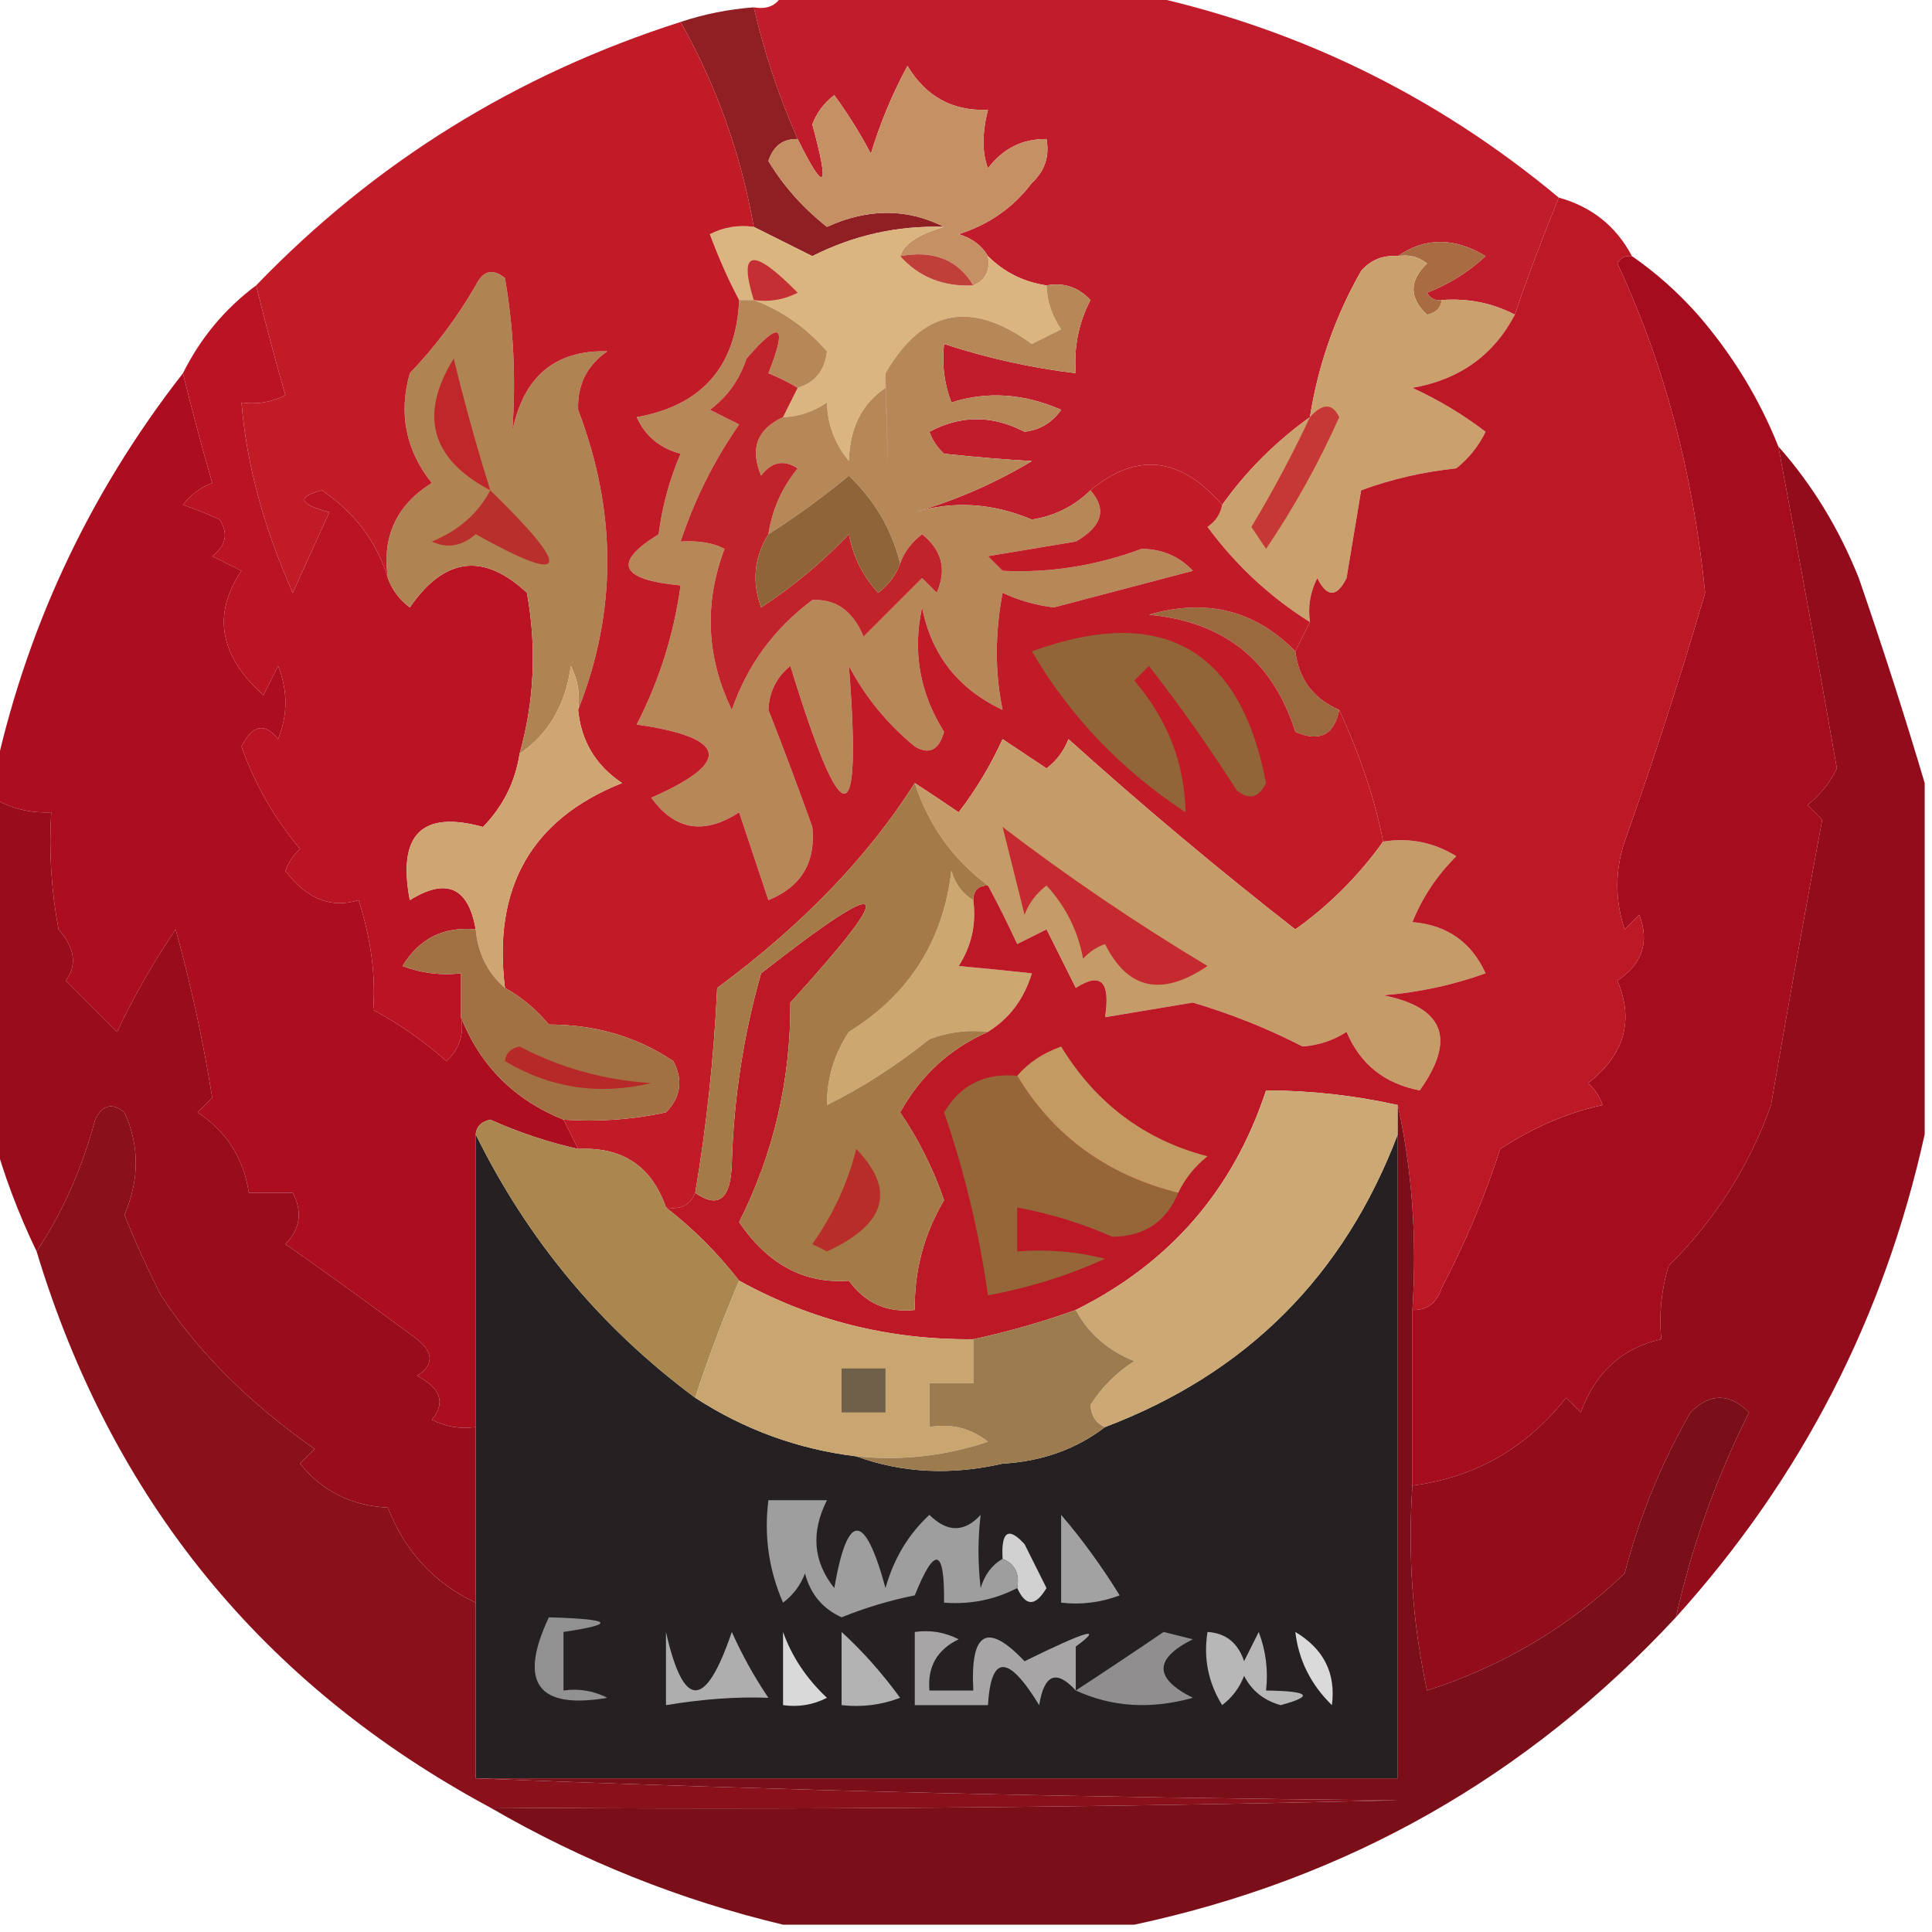
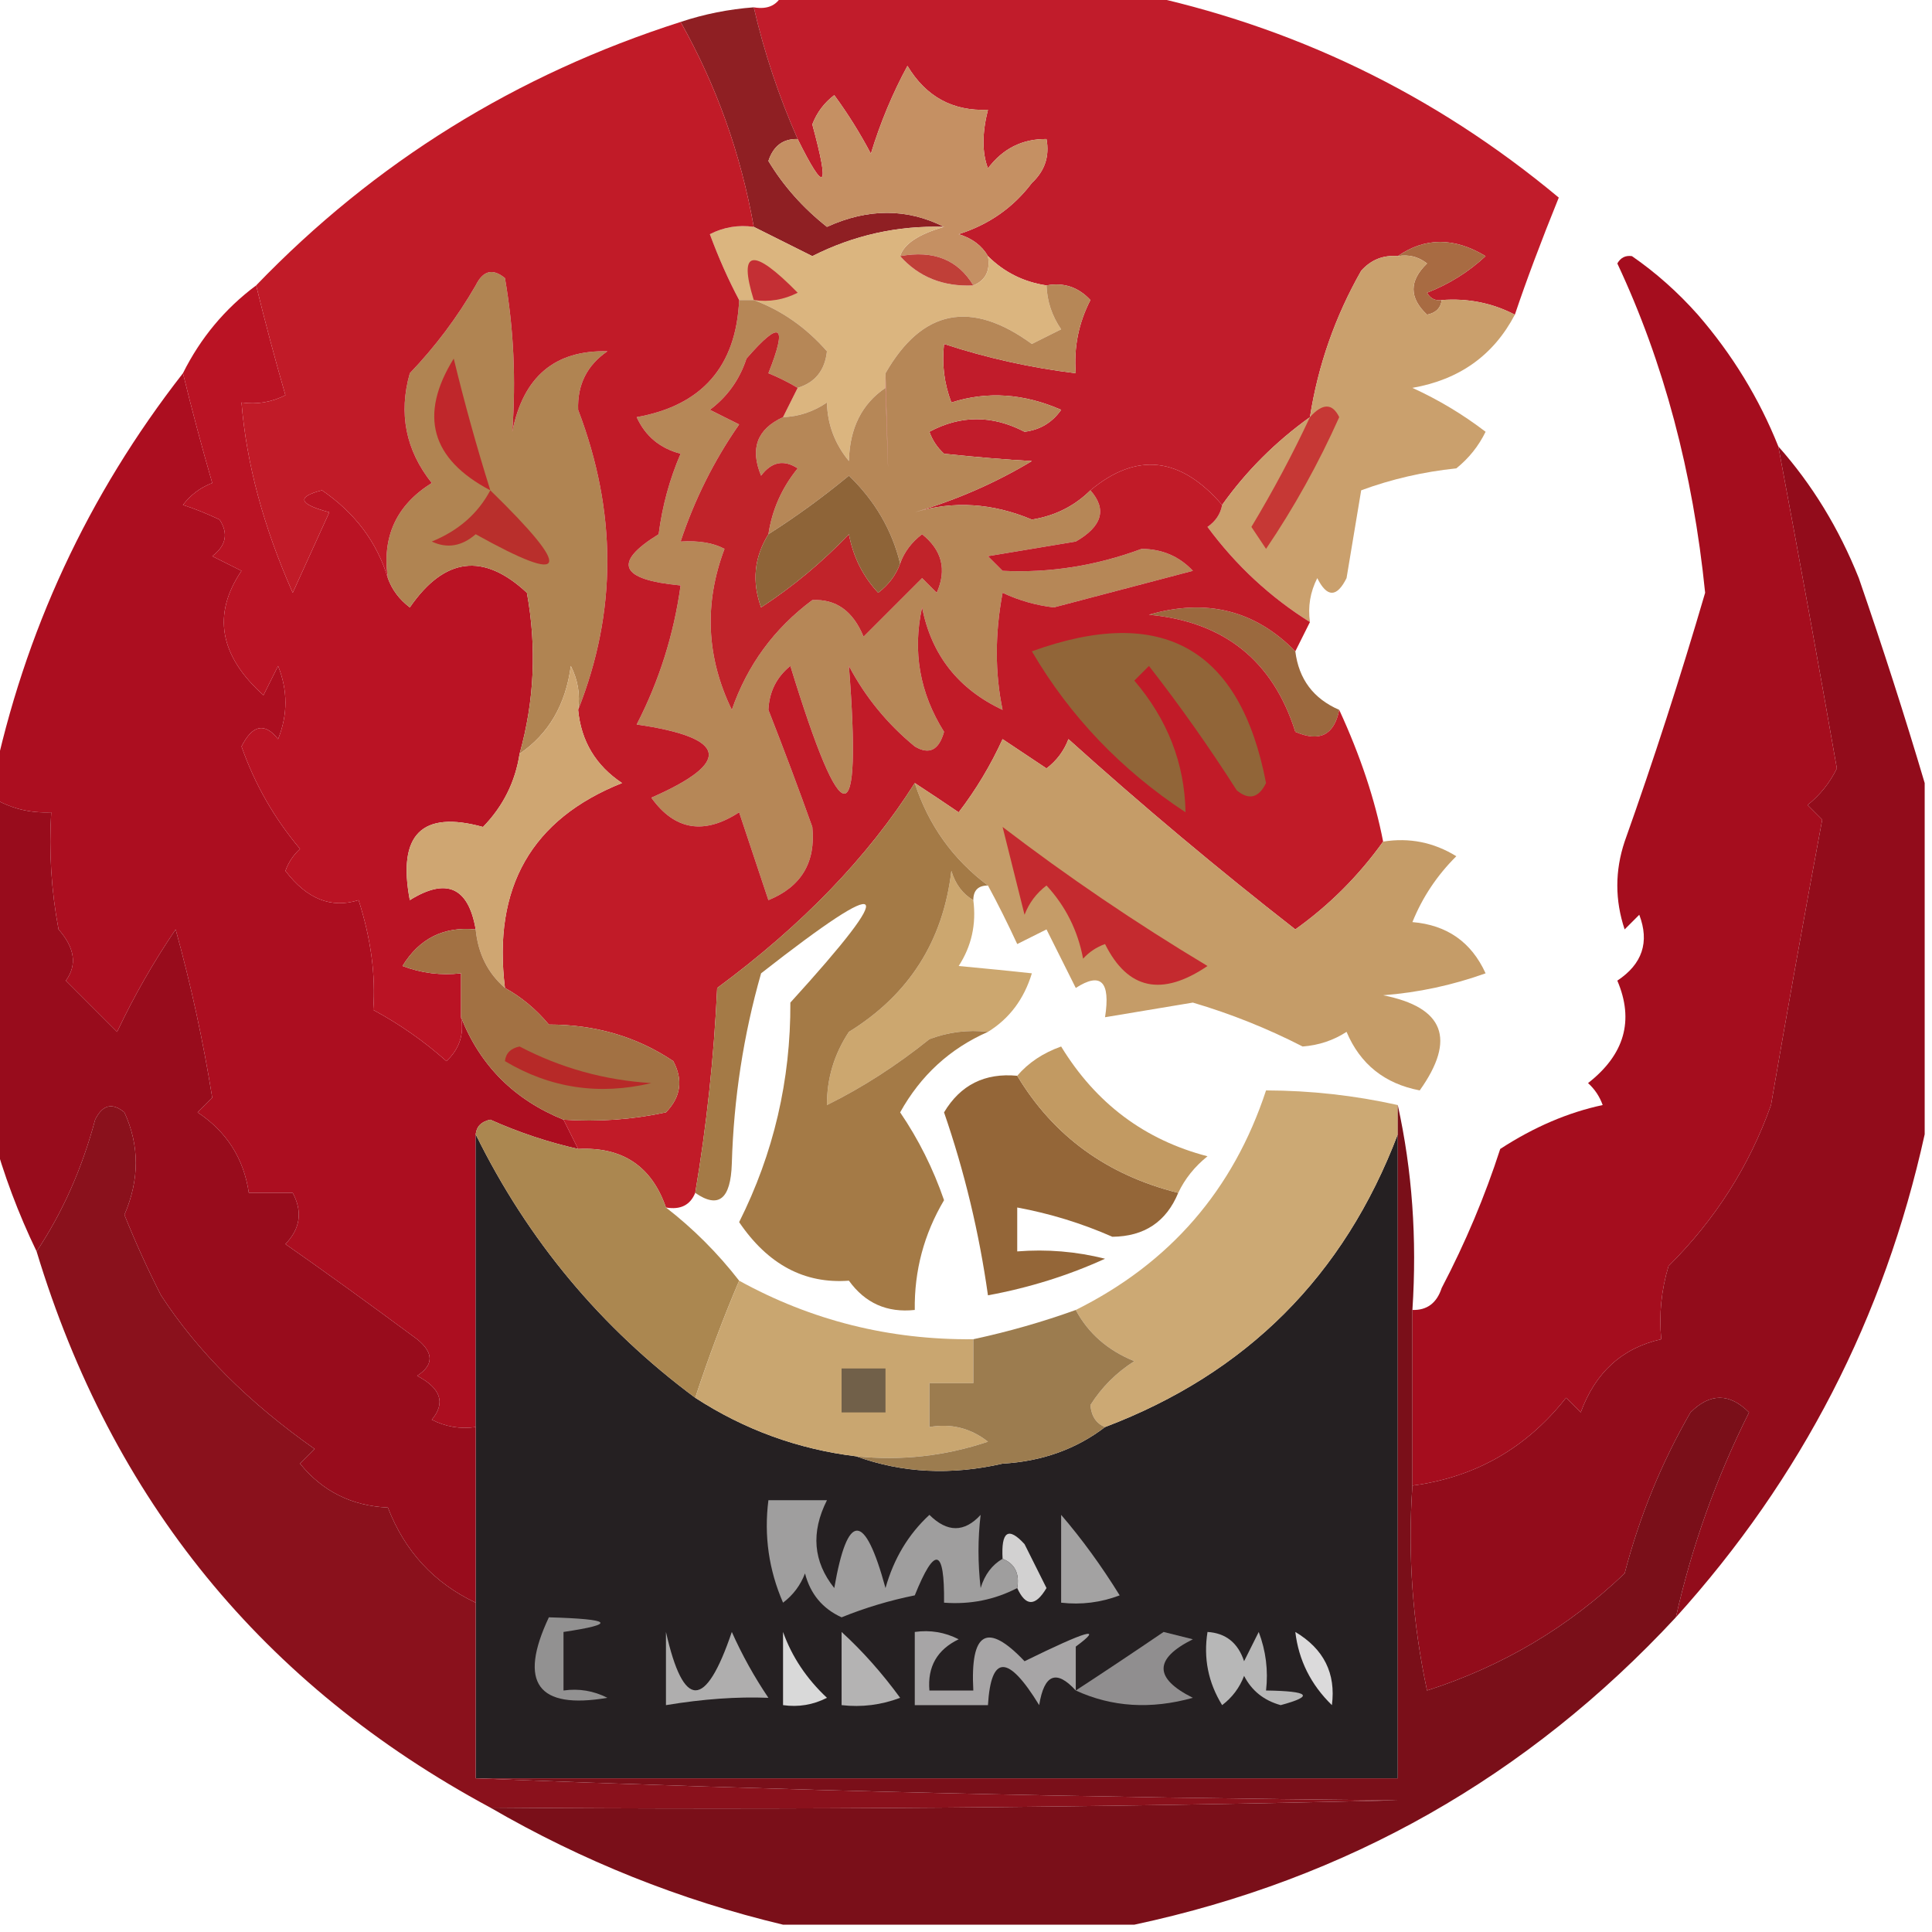
<svg xmlns="http://www.w3.org/2000/svg" version="1.1" width="132px" height="132px" style="shape-rendering:geometricPrecision; text-rendering:geometricPrecision; image-rendering:optimizeQuality; fill-rule:evenodd; clip-rule:evenodd">
  <g>
    <path style="opacity:0.975" fill="#c01726" d="M 53.5,-0.5 C 61.5,-0.5 69.5,-0.5 77.5,-0.5C 88.333,1.75 98,6.416 106.5,13.5C 105.28,16.513 104.28,19.179 103.5,21.5C 101.958,20.699 100.292,20.366 98.5,20.5C 98.062,20.565 97.728,20.399 97.5,20C 99.002,19.417 100.335,18.584 101.5,17.5C 99.364,16.207 97.364,16.207 95.5,17.5C 94.504,17.414 93.671,17.748 93,18.5C 91.218,21.632 90.052,24.965 89.5,28.5C 87.139,30.194 85.139,32.194 83.5,34.5C 80.659,31.201 77.659,30.868 74.5,33.5C 73.406,34.582 72.073,35.248 70.5,35.5C 67.804,34.367 65.138,34.2 62.5,35C 65.377,34.148 68.043,32.981 70.5,31.5C 68.761,31.406 66.761,31.239 64.5,31C 64.043,30.586 63.709,30.086 63.5,29.5C 65.635,28.355 67.801,28.355 70,29.5C 71.059,29.37 71.892,28.87 72.5,28C 69.943,26.881 67.443,26.715 65,27.5C 64.51,26.207 64.343,24.873 64.5,23.5C 67.426,24.461 70.426,25.127 73.5,25.5C 73.357,23.738 73.691,22.071 74.5,20.5C 73.675,19.614 72.675,19.281 71.5,19.5C 69.938,19.267 68.605,18.601 67.5,17.5C 67.082,16.778 66.416,16.278 65.5,16C 67.564,15.347 69.231,14.18 70.5,12.5C 71.386,11.675 71.719,10.675 71.5,9.5C 69.857,9.48 68.524,10.147 67.5,11.5C 67.094,10.443 67.094,9.109 67.5,7.5C 65.097,7.607 63.264,6.607 62,4.5C 60.983,6.376 60.149,8.376 59.5,10.5C 58.757,9.092 57.923,7.759 57,6.5C 56.308,7.025 55.808,7.692 55.5,8.5C 56.709,12.949 56.375,13.283 54.5,9.5C 53.216,6.598 52.216,3.598 51.5,0.5C 52.492,0.672 53.158,0.338 53.5,-0.5 Z" />
  </g>
  <g>
    <path style="opacity:1" fill="#8f1f23" d="M 51.5,0.5 C 52.216,3.598 53.216,6.598 54.5,9.5C 53.503,9.47 52.836,9.97 52.5,11C 53.525,12.701 54.858,14.201 56.5,15.5C 59.303,14.224 61.97,14.224 64.5,15.5C 61.333,15.4 58.333,16.067 55.5,17.5C 54.14,16.82 52.807,16.153 51.5,15.5C 50.613,10.503 48.947,5.836 46.5,1.5C 48.117,0.962 49.784,0.629 51.5,0.5 Z" />
  </g>
  <g>
    <path style="opacity:1" fill="#c59063" d="M 67.5,17.5 C 67.672,18.492 67.338,19.158 66.5,19.5C 65.448,17.744 63.781,17.077 61.5,17.5C 61.754,16.668 62.754,16.001 64.5,15.5C 61.97,14.224 59.303,14.224 56.5,15.5C 54.858,14.201 53.525,12.701 52.5,11C 52.836,9.97 53.503,9.47 54.5,9.5C 56.375,13.283 56.709,12.949 55.5,8.5C 55.808,7.692 56.308,7.025 57,6.5C 57.923,7.759 58.757,9.092 59.5,10.5C 60.149,8.376 60.983,6.376 62,4.5C 63.264,6.607 65.097,7.607 67.5,7.5C 67.094,9.109 67.094,10.443 67.5,11.5C 68.524,10.147 69.857,9.48 71.5,9.5C 71.719,10.675 71.386,11.675 70.5,12.5C 69.231,14.18 67.564,15.347 65.5,16C 66.416,16.278 67.082,16.778 67.5,17.5 Z" />
  </g>
  <g>
    <path style="opacity:1" fill="#a86b42" d="M 95.5,17.5 C 97.364,16.207 99.364,16.207 101.5,17.5C 100.335,18.584 99.002,19.417 97.5,20C 97.728,20.399 98.062,20.565 98.5,20.5C 98.44,21.043 98.107,21.376 97.5,21.5C 96.269,20.349 96.269,19.183 97.5,18C 96.906,17.536 96.239,17.369 95.5,17.5 Z" />
  </g>
  <g>
    <path style="opacity:1" fill="#dbb57f" d="M 51.5,15.5 C 52.807,16.153 54.14,16.82 55.5,17.5C 58.333,16.067 61.333,15.4 64.5,15.5C 62.754,16.001 61.754,16.668 61.5,17.5C 62.78,18.931 64.447,19.598 66.5,19.5C 67.338,19.158 67.672,18.492 67.5,17.5C 68.605,18.601 69.938,19.267 71.5,19.5C 71.539,20.583 71.873,21.583 72.5,22.5C 71.833,22.833 71.167,23.167 70.5,23.5C 66.34,20.465 63.006,21.132 60.5,25.5C 60.5,25.833 60.5,26.167 60.5,26.5C 58.883,27.589 58.05,29.256 58,31.5C 57.033,30.322 56.533,28.989 56.5,27.5C 55.583,28.127 54.583,28.461 53.5,28.5C 53.833,27.833 54.167,27.167 54.5,26.5C 55.695,26.134 56.361,25.301 56.5,24C 55.079,22.377 53.412,21.21 51.5,20.5C 51.167,20.5 50.833,20.5 50.5,20.5C 49.766,19.122 49.099,17.622 48.5,16C 49.448,15.517 50.448,15.351 51.5,15.5 Z" />
  </g>
  <g>
    <path style="opacity:1" fill="#c42f34" d="M 51.5,20.5 C 50.428,17.041 51.428,16.874 54.5,20C 53.552,20.483 52.552,20.649 51.5,20.5 Z" />
  </g>
  <g>
    <path style="opacity:1" fill="#c03f38" d="M 61.5,17.5 C 63.781,17.077 65.448,17.744 66.5,19.5C 64.447,19.598 62.78,18.931 61.5,17.5 Z" />
  </g>
  <g>
    <path style="opacity:1" fill="#caa06d" d="M 95.5,17.5 C 96.239,17.369 96.906,17.536 97.5,18C 96.269,19.183 96.269,20.349 97.5,21.5C 98.107,21.376 98.44,21.043 98.5,20.5C 100.292,20.366 101.958,20.699 103.5,21.5C 102.045,24.273 99.712,25.94 96.5,26.5C 98.287,27.316 99.954,28.316 101.5,29.5C 101.023,30.478 100.357,31.311 99.5,32C 97.236,32.236 95.069,32.736 93,33.5C 92.667,35.5 92.333,37.5 92,39.5C 91.333,40.833 90.667,40.833 90,39.5C 89.517,40.448 89.35,41.448 89.5,42.5C 86.777,40.796 84.444,38.63 82.5,36C 83.056,35.617 83.389,35.117 83.5,34.5C 85.139,32.194 87.139,30.194 89.5,28.5C 90.052,24.965 91.218,21.632 93,18.5C 93.671,17.748 94.504,17.414 95.5,17.5 Z" />
  </g>
  <g>
    <path style="opacity:1" fill="#c63835" d="M 89.5,28.5 C 90.364,27.537 91.03,27.537 91.5,28.5C 90.083,31.67 88.416,34.67 86.5,37.5C 86.167,37 85.833,36.5 85.5,36C 86.978,33.541 88.312,31.041 89.5,28.5 Z" />
  </g>
  <g>
    <path style="opacity:1" fill="#ac0e20" d="M 12.5,25.5 C 13.113,28.009 13.78,30.509 14.5,33C 13.692,33.308 13.025,33.808 12.5,34.5C 13.247,34.736 14.081,35.07 15,35.5C 15.617,36.449 15.451,37.282 14.5,38C 15.167,38.333 15.833,38.667 16.5,39C 14.491,41.965 14.991,44.798 18,47.5C 18.333,46.833 18.667,46.167 19,45.5C 19.667,47.167 19.667,48.833 19,50.5C 18.086,49.346 17.253,49.513 16.5,51C 17.401,53.571 18.734,55.904 20.5,58C 20.043,58.414 19.709,58.914 19.5,59.5C 20.96,61.422 22.627,62.089 24.5,61.5C 25.344,64.131 25.677,66.631 25.5,69C 27.305,69.972 28.972,71.139 30.5,72.5C 31.386,71.675 31.719,70.675 31.5,69.5C 32.808,72.808 35.141,75.141 38.5,76.5C 38.833,77.167 39.167,77.833 39.5,78.5C 37.45,78.039 35.45,77.372 33.5,76.5C 32.893,76.624 32.56,76.957 32.5,77.5C 32.5,84.167 32.5,90.833 32.5,97.5C 31.448,97.65 30.448,97.483 29.5,97C 30.458,95.853 30.125,94.853 28.5,94C 29.64,93.259 29.64,92.425 28.5,91.5C 25.085,88.97 22.085,86.803 19.5,85C 20.517,83.951 20.684,82.784 20,81.5C 19,81.5 18,81.5 17,81.5C 16.654,79.152 15.488,77.319 13.5,76C 13.833,75.667 14.167,75.333 14.5,75C 13.884,71.137 13.05,67.304 12,63.5C 10.478,65.741 9.145,68.074 8,70.5C 6.833,69.333 5.667,68.167 4.5,67C 5.28,65.927 5.113,64.76 4,63.5C 3.503,60.854 3.336,58.187 3.5,55.5C 2.041,55.567 0.708,55.234 -0.5,54.5C -0.5,54.167 -0.5,53.833 -0.5,53.5C 1.665,43.17 5.998,33.836 12.5,25.5 Z" />
  </g>
  <g>
    <path style="opacity:1" fill="#b68757" d="M 71.5,19.5 C 72.675,19.281 73.675,19.614 74.5,20.5C 73.691,22.071 73.357,23.738 73.5,25.5C 70.426,25.127 67.426,24.461 64.5,23.5C 64.343,24.873 64.51,26.207 65,27.5C 67.443,26.715 69.943,26.881 72.5,28C 71.892,28.87 71.059,29.37 70,29.5C 67.801,28.355 65.635,28.355 63.5,29.5C 63.709,30.086 64.043,30.586 64.5,31C 66.761,31.239 68.761,31.406 70.5,31.5C 68.043,32.981 65.377,34.148 62.5,35C 65.138,34.2 67.804,34.367 70.5,35.5C 72.073,35.248 73.406,34.582 74.5,33.5C 75.645,34.793 75.311,35.959 73.5,37C 71.5,37.333 69.5,37.667 67.5,38C 67.833,38.333 68.167,38.667 68.5,39C 71.72,39.157 74.886,38.657 78,37.5C 79.404,37.509 80.57,38.009 81.5,39C 78.331,39.834 75.164,40.668 72,41.5C 70.774,41.355 69.607,41.022 68.5,40.5C 67.973,43.308 67.973,45.975 68.5,48.5C 65.47,47.078 63.636,44.745 63,41.5C 62.336,44.516 62.836,47.349 64.5,50C 64.15,51.258 63.483,51.591 62.5,51C 60.622,49.457 59.122,47.624 58,45.5C 58.908,57.134 57.574,57.134 54,45.5C 53.056,46.263 52.556,47.263 52.5,48.5C 53.558,51.196 54.558,53.863 55.5,56.5C 55.743,58.922 54.743,60.588 52.5,61.5C 51.833,59.5 51.167,57.5 50.5,55.5C 48.099,57.062 46.099,56.729 44.5,54.5C 50.048,52.067 49.715,50.401 43.5,49.5C 45.039,46.511 46.039,43.344 46.5,40C 42.341,39.61 41.841,38.444 45,36.5C 45.251,34.567 45.751,32.734 46.5,31C 45.09,30.632 44.09,29.799 43.5,28.5C 47.965,27.702 50.298,25.035 50.5,20.5C 50.833,20.5 51.167,20.5 51.5,20.5C 53.412,21.21 55.079,22.377 56.5,24C 56.361,25.301 55.695,26.134 54.5,26.5C 53.867,26.12 53.2,25.787 52.5,25.5C 53.83,22.151 53.33,21.818 51,24.5C 50.535,25.931 49.701,27.098 48.5,28C 49.167,28.333 49.833,28.667 50.5,29C 48.789,31.456 47.456,34.123 46.5,37C 47.738,36.923 48.738,37.089 49.5,37.5C 48.092,41.239 48.259,44.906 50,48.5C 51.061,45.438 52.894,42.938 55.5,41C 57.113,40.911 58.28,41.745 59,43.5C 60.333,42.167 61.667,40.833 63,39.5C 63.333,39.833 63.667,40.167 64,40.5C 64.699,38.926 64.365,37.593 63,36.5C 62.283,37.044 61.783,37.711 61.5,38.5C 60.942,36.211 59.776,34.211 58,32.5C 56.226,33.965 54.392,35.298 52.5,36.5C 52.751,34.83 53.418,33.33 54.5,32C 53.551,31.383 52.718,31.549 52,32.5C 51.227,30.648 51.727,29.314 53.5,28.5C 54.583,28.461 55.583,28.127 56.5,27.5C 56.533,28.989 57.033,30.322 58,31.5C 58.05,29.256 58.883,27.589 60.5,26.5C 60.731,34.011 60.731,33.678 60.5,25.5C 63.006,21.132 66.34,20.465 70.5,23.5C 71.167,23.167 71.833,22.833 72.5,22.5C 71.873,21.583 71.539,20.583 71.5,19.5 Z" />
  </g>
  <g>
    <path style="opacity:1" fill="#bf4c3d" d="M 60.5,25.5 C 60.731,33.678 60.731,34.011 60.5,26.5C 60.5,26.167 60.5,25.833 60.5,25.5 Z" />
  </g>
  <g>
    <path style="opacity:1" fill="#ba1324" d="M 17.5,19.5 C 18.113,22.009 18.78,24.509 19.5,27C 18.552,27.483 17.552,27.649 16.5,27.5C 16.838,31.675 18.005,36.008 20,40.5C 20.837,38.649 21.671,36.816 22.5,35C 20.405,34.444 20.238,33.944 22,33.5C 24.255,35.043 25.755,37.043 26.5,39.5C 26.783,40.289 27.283,40.956 28,41.5C 30.367,38.068 33.034,37.735 36,40.5C 36.678,44.221 36.511,47.888 35.5,51.5C 35.205,53.423 34.372,55.09 33,56.5C 28.814,55.35 27.148,57.017 28,61.5C 30.501,59.944 32.001,60.611 32.5,63.5C 30.319,63.284 28.653,64.117 27.5,66C 28.793,66.49 30.127,66.657 31.5,66.5C 31.5,67.5 31.5,68.5 31.5,69.5C 31.719,70.675 31.386,71.675 30.5,72.5C 28.972,71.139 27.305,69.972 25.5,69C 25.677,66.631 25.344,64.131 24.5,61.5C 22.627,62.089 20.96,61.422 19.5,59.5C 19.709,58.914 20.043,58.414 20.5,58C 18.734,55.904 17.401,53.571 16.5,51C 17.253,49.513 18.086,49.346 19,50.5C 19.667,48.833 19.667,47.167 19,45.5C 18.667,46.167 18.333,46.833 18,47.5C 14.991,44.798 14.491,41.965 16.5,39C 15.833,38.667 15.167,38.333 14.5,38C 15.451,37.282 15.617,36.449 15,35.5C 14.081,35.07 13.247,34.736 12.5,34.5C 13.025,33.808 13.692,33.308 14.5,33C 13.78,30.509 13.113,28.009 12.5,25.5C 13.701,23.09 15.367,21.09 17.5,19.5 Z" />
  </g>
  <g>
    <path style="opacity:1" fill="#b08452" d="M 39.5,48.5 C 39.65,47.448 39.483,46.448 39,45.5C 38.647,48.153 37.48,50.153 35.5,51.5C 36.511,47.888 36.678,44.221 36,40.5C 33.034,37.735 30.367,38.068 28,41.5C 27.283,40.956 26.783,40.289 26.5,39.5C 26.081,36.675 27.081,34.509 29.5,33C 27.718,30.757 27.218,28.257 28,25.5C 29.743,23.679 31.243,21.679 32.5,19.5C 33.002,18.479 33.668,18.312 34.5,19C 35.095,22.425 35.262,25.925 35,29.5C 35.744,25.741 37.91,23.908 41.5,24C 40.106,24.956 39.439,26.289 39.5,28C 42.159,34.967 42.159,41.801 39.5,48.5 Z" />
  </g>
  <g>
    <path style="opacity:1" fill="#c1232a" d="M 54.5,26.5 C 54.167,27.167 53.833,27.833 53.5,28.5C 51.727,29.314 51.227,30.648 52,32.5C 52.718,31.549 53.551,31.383 54.5,32C 53.418,33.33 52.751,34.83 52.5,36.5C 51.527,38.068 51.36,39.735 52,41.5C 54.185,40.072 56.185,38.405 58,36.5C 58.29,38.044 58.956,39.377 60,40.5C 60.717,39.956 61.217,39.289 61.5,38.5C 61.783,37.711 62.283,37.044 63,36.5C 64.365,37.593 64.699,38.926 64,40.5C 63.667,40.167 63.333,39.833 63,39.5C 61.667,40.833 60.333,42.167 59,43.5C 58.28,41.745 57.113,40.911 55.5,41C 52.894,42.938 51.061,45.438 50,48.5C 48.259,44.906 48.092,41.239 49.5,37.5C 48.738,37.089 47.738,36.923 46.5,37C 47.456,34.123 48.789,31.456 50.5,29C 49.833,28.667 49.167,28.333 48.5,28C 49.701,27.098 50.535,25.931 51,24.5C 53.33,21.818 53.83,22.151 52.5,25.5C 53.2,25.787 53.867,26.12 54.5,26.5 Z" />
  </g>
  <g>
    <path style="opacity:1" fill="#9b693e" d="M 88.5,44.5 C 88.738,46.404 89.738,47.738 91.5,48.5C 91.157,50.225 90.157,50.725 88.5,50C 86.969,45.14 83.636,42.474 78.5,42C 82.421,40.861 85.754,41.695 88.5,44.5 Z" />
  </g>
  <g>
    <path style="opacity:1" fill="#c11b28" d="M 46.5,1.5 C 48.947,5.836 50.613,10.503 51.5,15.5C 50.448,15.351 49.448,15.517 48.5,16C 49.099,17.622 49.766,19.122 50.5,20.5C 50.298,25.035 47.965,27.702 43.5,28.5C 44.09,29.799 45.09,30.632 46.5,31C 45.751,32.734 45.251,34.567 45,36.5C 41.841,38.444 42.341,39.61 46.5,40C 46.039,43.344 45.039,46.511 43.5,49.5C 49.715,50.401 50.048,52.067 44.5,54.5C 46.099,56.729 48.099,57.062 50.5,55.5C 51.167,57.5 51.833,59.5 52.5,61.5C 54.743,60.588 55.743,58.922 55.5,56.5C 54.558,53.863 53.558,51.196 52.5,48.5C 52.556,47.263 53.056,46.263 54,45.5C 57.574,57.134 58.908,57.134 58,45.5C 59.122,47.624 60.622,49.457 62.5,51C 63.483,51.591 64.15,51.258 64.5,50C 62.836,47.349 62.336,44.516 63,41.5C 63.636,44.745 65.47,47.078 68.5,48.5C 67.973,45.975 67.973,43.308 68.5,40.5C 69.607,41.022 70.774,41.355 72,41.5C 75.164,40.668 78.331,39.834 81.5,39C 80.57,38.009 79.404,37.509 78,37.5C 74.886,38.657 71.72,39.157 68.5,39C 68.167,38.667 67.833,38.333 67.5,38C 69.5,37.667 71.5,37.333 73.5,37C 75.311,35.959 75.645,34.793 74.5,33.5C 77.659,30.868 80.659,31.201 83.5,34.5C 83.389,35.117 83.056,35.617 82.5,36C 84.444,38.63 86.777,40.796 89.5,42.5C 89.167,43.167 88.833,43.833 88.5,44.5C 85.754,41.695 82.421,40.861 78.5,42C 83.636,42.474 86.969,45.14 88.5,50C 90.157,50.725 91.157,50.225 91.5,48.5C 92.943,51.633 93.943,54.633 94.5,57.5C 92.827,59.839 90.827,61.839 88.5,63.5C 83.189,59.356 78.022,55.023 73,50.5C 72.692,51.308 72.192,51.975 71.5,52.5C 70.5,51.833 69.5,51.167 68.5,50.5C 67.684,52.287 66.684,53.954 65.5,55.5C 64.482,54.807 63.482,54.141 62.5,53.5C 59.301,58.552 54.801,63.218 49,67.5C 48.777,72.25 48.277,76.916 47.5,81.5C 47.158,82.338 46.492,82.672 45.5,82.5C 44.522,79.675 42.522,78.342 39.5,78.5C 39.167,77.833 38.833,77.167 38.5,76.5C 40.857,76.663 43.19,76.497 45.5,76C 46.517,74.951 46.684,73.784 46,72.5C 43.52,70.834 40.687,70.001 37.5,70C 36.627,68.955 35.627,68.122 34.5,67.5C 33.652,60.628 36.318,55.961 42.5,53.5C 40.703,52.305 39.703,50.638 39.5,48.5C 42.159,41.801 42.159,34.967 39.5,28C 39.439,26.289 40.106,24.956 41.5,24C 37.91,23.908 35.744,25.741 35,29.5C 35.262,25.925 35.095,22.425 34.5,19C 33.668,18.312 33.002,18.479 32.5,19.5C 31.243,21.679 29.743,23.679 28,25.5C 27.218,28.257 27.718,30.757 29.5,33C 27.081,34.509 26.081,36.675 26.5,39.5C 25.755,37.043 24.255,35.043 22,33.5C 20.238,33.944 20.405,34.444 22.5,35C 21.671,36.816 20.837,38.649 20,40.5C 18.005,36.008 16.838,31.675 16.5,27.5C 17.552,27.649 18.552,27.483 19.5,27C 18.78,24.509 18.113,22.009 17.5,19.5C 25.593,11.096 35.259,5.096 46.5,1.5 Z" />
  </g>
  <g>
    <path style="opacity:1" fill="#916538" d="M 70.5,44.5 C 79.397,41.28 84.73,44.28 86.5,53.5C 85.998,54.521 85.332,54.688 84.5,54C 82.611,51.041 80.611,48.208 78.5,45.5C 78.167,45.833 77.833,46.167 77.5,46.5C 79.771,49.159 80.938,52.159 81,55.5C 76.594,52.596 73.094,48.929 70.5,44.5 Z" />
  </g>
  <g>
    <path style="opacity:1" fill="#b92f2c" d="M 33.5,33.5 C 39.18,39.036 38.847,40.036 32.5,36.5C 31.549,37.326 30.549,37.492 29.5,37C 31.319,36.26 32.652,35.093 33.5,33.5 Z" />
  </g>
  <g>
    <path style="opacity:1" fill="#8e6438" d="M 61.5,38.5 C 61.217,39.289 60.717,39.956 60,40.5C 58.956,39.377 58.29,38.044 58,36.5C 56.185,38.405 54.185,40.072 52,41.5C 51.36,39.735 51.527,38.068 52.5,36.5C 54.392,35.298 56.226,33.965 58,32.5C 59.776,34.211 60.942,36.211 61.5,38.5 Z" />
  </g>
  <g>
    <path style="opacity:1" fill="#bf272b" d="M 33.5,33.5 C 29.441,31.362 28.607,28.362 31,24.5C 31.739,27.547 32.572,30.547 33.5,33.5 Z" />
  </g>
  <g>
    <path style="opacity:1" fill="#cfa672" d="M 39.5,48.5 C 39.703,50.638 40.703,52.305 42.5,53.5C 36.318,55.961 33.652,60.628 34.5,67.5C 33.326,66.486 32.66,65.153 32.5,63.5C 32.001,60.611 30.501,59.944 28,61.5C 27.148,57.017 28.814,55.35 33,56.5C 34.372,55.09 35.205,53.423 35.5,51.5C 37.48,50.153 38.647,48.153 39,45.5C 39.483,46.448 39.65,47.448 39.5,48.5 Z" />
  </g>
  <g>
    <path style="opacity:1" fill="#c59c68" d="M 94.5,57.5 C 96.288,57.215 97.955,57.548 99.5,58.5C 98.184,59.807 97.184,61.307 96.5,63C 98.861,63.197 100.528,64.364 101.5,66.5C 99.234,67.314 96.9,67.814 94.5,68C 98.665,68.824 99.498,70.991 97,74.5C 94.602,74.042 92.936,72.709 92,70.5C 91.107,71.081 90.107,71.415 89,71.5C 86.598,70.267 84.098,69.267 81.5,68.5C 79.488,68.84 77.488,69.173 75.5,69.5C 75.881,67.058 75.214,66.391 73.5,67.5C 72.833,66.167 72.167,64.833 71.5,63.5C 70.833,63.833 70.167,64.167 69.5,64.5C 68.828,63.051 68.161,61.718 67.5,60.5C 65.1,58.704 63.433,56.37 62.5,53.5C 63.482,54.141 64.482,54.807 65.5,55.5C 66.684,53.954 67.684,52.287 68.5,50.5C 69.5,51.167 70.5,51.833 71.5,52.5C 72.192,51.975 72.692,51.308 73,50.5C 78.022,55.023 83.189,59.356 88.5,63.5C 90.827,61.839 92.827,59.839 94.5,57.5 Z" />
  </g>
  <g>
    <path style="opacity:1" fill="#c42a2f" d="M 68.5,56.5 C 72.936,59.894 77.603,63.061 82.5,66C 79.38,68.114 77.047,67.614 75.5,64.5C 74.914,64.709 74.414,65.043 74,65.5C 73.64,63.579 72.806,61.912 71.5,60.5C 70.808,61.025 70.308,61.692 70,62.5C 69.495,60.482 68.995,58.482 68.5,56.5 Z" />
  </g>
  <g>
    <path style="opacity:1" fill="#a27143" d="M 32.5,63.5 C 32.66,65.153 33.326,66.486 34.5,67.5C 35.627,68.122 36.627,68.955 37.5,70C 40.687,70.001 43.52,70.834 46,72.5C 46.684,73.784 46.517,74.951 45.5,76C 43.19,76.497 40.857,76.663 38.5,76.5C 35.141,75.141 32.808,72.808 31.5,69.5C 31.5,68.5 31.5,67.5 31.5,66.5C 30.127,66.657 28.793,66.49 27.5,66C 28.653,64.117 30.319,63.284 32.5,63.5 Z" />
  </g>
  <g>
    <path style="opacity:1" fill="#a50d1e" d="M 111.5,17.5 C 113.129,18.625 114.629,19.959 116,21.5C 118.358,24.222 120.191,27.222 121.5,30.5C 122.959,38.266 124.293,45.599 125.5,52.5C 125.023,53.478 124.357,54.311 123.5,55C 123.833,55.333 124.167,55.667 124.5,56C 123.295,62.454 122.129,68.954 121,75.5C 119.529,79.653 117.196,83.32 114,86.5C 113.506,88.134 113.34,89.801 113.5,91.5C 110.832,92.099 108.998,93.766 108,96.5C 107.667,96.167 107.333,95.833 107,95.5C 104.293,98.936 100.793,100.936 96.5,101.5C 96.5,97.5 96.5,93.5 96.5,89.5C 97.497,89.53 98.164,89.03 98.5,88C 100.121,84.904 101.454,81.737 102.5,78.5C 104.797,77.005 107.13,76.005 109.5,75.5C 109.291,74.914 108.957,74.414 108.5,74C 110.994,72.054 111.661,69.721 110.5,67C 112.211,65.867 112.711,64.367 112,62.5C 111.667,62.833 111.333,63.167 111,63.5C 110.333,61.5 110.333,59.5 111,57.5C 112.978,51.938 114.811,46.272 116.5,40.5C 115.668,32.249 113.668,24.749 110.5,18C 110.728,17.601 111.062,17.435 111.5,17.5 Z" />
  </g>
  <g>
    <path style="opacity:1" fill="#b72928" d="M 34.5,72.5 C 34.56,71.957 34.893,71.624 35.5,71.5C 38.308,72.97 41.308,73.803 44.5,74C 40.928,74.847 37.594,74.347 34.5,72.5 Z" />
  </g>
  <g>
    <path style="opacity:1" fill="#cca76f" d="M 66.5,61.5 C 66.713,63.144 66.38,64.644 65.5,66C 67.424,66.179 69.091,66.346 70.5,66.5C 69.965,68.261 68.965,69.594 67.5,70.5C 66.127,70.343 64.793,70.51 63.5,71C 61.239,72.813 58.905,74.313 56.5,75.5C 56.491,73.692 56.991,72.025 58,70.5C 62.101,67.965 64.435,64.299 65,59.5C 65.278,60.416 65.778,61.083 66.5,61.5 Z" />
  </g>
  <g>
-     <path style="opacity:1" fill="#bc1826" d="M 106.5,13.5 C 108.754,14.124 110.421,15.457 111.5,17.5C 111.062,17.435 110.728,17.601 110.5,18C 113.668,24.749 115.668,32.249 116.5,40.5C 114.811,46.272 112.978,51.938 111,57.5C 110.333,59.5 110.333,61.5 111,63.5C 111.333,63.167 111.667,62.833 112,62.5C 112.711,64.367 112.211,65.867 110.5,67C 111.661,69.721 110.994,72.054 108.5,74C 108.957,74.414 109.291,74.914 109.5,75.5C 107.13,76.005 104.797,77.005 102.5,78.5C 101.454,81.737 100.121,84.904 98.5,88C 98.164,89.03 97.497,89.53 96.5,89.5C 96.82,84.637 96.486,79.97 95.5,75.5C 92.545,74.841 89.545,74.508 86.5,74.5C 84.263,81.302 79.93,86.302 73.5,89.5C 71.228,90.319 68.894,90.985 66.5,91.5C 60.776,91.557 55.443,90.224 50.5,87.5C 49.027,85.605 47.36,83.939 45.5,82.5C 46.492,82.672 47.158,82.338 47.5,81.5C 49.092,82.602 49.925,81.935 50,79.5C 50.13,75.049 50.796,70.716 52,66.5C 60.839,59.584 61.506,60.251 54,68.5C 54.025,73.799 52.858,78.799 50.5,83.5C 52.466,86.396 54.966,87.729 58,87.5C 59.11,89.037 60.61,89.704 62.5,89.5C 62.462,86.819 63.129,84.319 64.5,82C 63.756,79.845 62.756,77.845 61.5,76C 62.904,73.473 64.904,71.64 67.5,70.5C 68.965,69.594 69.965,68.261 70.5,66.5C 69.091,66.346 67.424,66.179 65.5,66C 66.38,64.644 66.713,63.144 66.5,61.5C 66.5,60.833 66.833,60.5 67.5,60.5C 68.161,61.718 68.828,63.051 69.5,64.5C 70.167,64.167 70.833,63.833 71.5,63.5C 72.167,64.833 72.833,66.167 73.5,67.5C 75.214,66.391 75.881,67.058 75.5,69.5C 77.488,69.173 79.488,68.84 81.5,68.5C 84.098,69.267 86.598,70.267 89,71.5C 90.107,71.415 91.107,71.081 92,70.5C 92.936,72.709 94.602,74.042 97,74.5C 99.498,70.991 98.665,68.824 94.5,68C 96.9,67.814 99.234,67.314 101.5,66.5C 100.528,64.364 98.861,63.197 96.5,63C 97.184,61.307 98.184,59.807 99.5,58.5C 97.955,57.548 96.288,57.215 94.5,57.5C 93.943,54.633 92.943,51.633 91.5,48.5C 89.738,47.738 88.738,46.404 88.5,44.5C 88.833,43.833 89.167,43.167 89.5,42.5C 89.35,41.448 89.517,40.448 90,39.5C 90.667,40.833 91.333,40.833 92,39.5C 92.333,37.5 92.667,35.5 93,33.5C 95.069,32.736 97.236,32.236 99.5,32C 100.357,31.311 101.023,30.478 101.5,29.5C 99.954,28.316 98.287,27.316 96.5,26.5C 99.712,25.94 102.045,24.273 103.5,21.5C 104.28,19.179 105.28,16.513 106.5,13.5 Z" />
-   </g>
+     </g>
  <g>
    <path style="opacity:1" fill="#a47a46" d="M 62.5,53.5 C 63.433,56.37 65.1,58.704 67.5,60.5C 66.833,60.5 66.5,60.833 66.5,61.5C 65.778,61.083 65.278,60.416 65,59.5C 64.435,64.299 62.101,67.965 58,70.5C 56.991,72.025 56.491,73.692 56.5,75.5C 58.905,74.313 61.239,72.813 63.5,71C 64.793,70.51 66.127,70.343 67.5,70.5C 64.904,71.64 62.904,73.473 61.5,76C 62.756,77.845 63.756,79.845 64.5,82C 63.129,84.319 62.462,86.819 62.5,89.5C 60.61,89.704 59.11,89.037 58,87.5C 54.966,87.729 52.466,86.396 50.5,83.5C 52.858,78.799 54.025,73.799 54,68.5C 61.506,60.251 60.839,59.584 52,66.5C 50.796,70.716 50.13,75.049 50,79.5C 49.925,81.935 49.092,82.602 47.5,81.5C 48.277,76.916 48.777,72.25 49,67.5C 54.801,63.218 59.301,58.552 62.5,53.5 Z" />
  </g>
  <g>
    <path style="opacity:1" fill="#946638" d="M 69.5,73.5 C 71.972,77.616 75.639,80.283 80.5,81.5C 79.683,83.478 78.183,84.478 76,84.5C 73.913,83.582 71.747,82.915 69.5,82.5C 69.5,83.5 69.5,84.5 69.5,85.5C 71.527,85.338 73.527,85.504 75.5,86C 72.982,87.148 70.316,87.982 67.5,88.5C 66.897,84.214 65.897,80.048 64.5,76C 65.619,74.124 67.286,73.291 69.5,73.5 Z" />
  </g>
  <g>
    <path style="opacity:1" fill="#c29a62" d="M 80.5,81.5 C 75.639,80.283 71.972,77.616 69.5,73.5C 70.261,72.609 71.261,71.942 72.5,71.5C 74.872,75.383 78.205,77.883 82.5,79C 81.62,79.708 80.953,80.542 80.5,81.5 Z" />
  </g>
  <g>
    <path style="opacity:1" fill="#252022" d="M 32.5,77.5 C 36.053,84.718 41.053,90.718 47.5,95.5C 50.864,97.683 54.53,99.016 58.5,99.5C 61.64,100.641 64.973,100.808 68.5,100C 71.191,99.844 73.524,99.011 75.5,97.5C 85.164,93.836 91.831,87.169 95.5,77.5C 95.5,92.167 95.5,106.833 95.5,121.5C 74.5,121.5 53.5,121.5 32.5,121.5C 32.5,117.5 32.5,113.5 32.5,109.5C 32.5,105.5 32.5,101.5 32.5,97.5C 32.5,90.833 32.5,84.167 32.5,77.5 Z" />
  </g>
  <g>
-     <path style="opacity:1" fill="#b82d2a" d="M 58.5,78.5 C 61.214,81.312 60.547,83.645 56.5,85.5C 56.167,85.333 55.833,85.167 55.5,85C 56.914,83.007 57.914,80.84 58.5,78.5 Z" />
-   </g>
+     </g>
  <g>
    <path style="opacity:1" fill="#980c1c" d="M -0.5,54.5 C 0.708,55.234 2.041,55.567 3.5,55.5C 3.336,58.187 3.503,60.854 4,63.5C 5.113,64.76 5.28,65.927 4.5,67C 5.667,68.167 6.833,69.333 8,70.5C 9.145,68.074 10.478,65.741 12,63.5C 13.05,67.304 13.884,71.137 14.5,75C 14.167,75.333 13.833,75.667 13.5,76C 15.488,77.319 16.654,79.152 17,81.5C 18,81.5 19,81.5 20,81.5C 20.684,82.784 20.517,83.951 19.5,85C 22.085,86.803 25.085,88.97 28.5,91.5C 29.64,92.425 29.64,93.259 28.5,94C 30.125,94.853 30.458,95.853 29.5,97C 30.448,97.483 31.448,97.65 32.5,97.5C 32.5,101.5 32.5,105.5 32.5,109.5C 29.659,108.158 27.659,105.991 26.5,103C 24.026,102.887 22.026,101.887 20.5,100C 20.833,99.667 21.167,99.333 21.5,99C 16.995,95.832 13.495,92.332 11,88.5C 10.086,86.711 9.253,84.877 8.5,83C 9.536,80.593 9.536,78.259 8.5,76C 7.668,75.312 7.002,75.479 6.5,76.5C 5.605,79.846 4.271,82.846 2.5,85.5C 1.251,82.913 0.251,80.246 -0.5,77.5C -0.5,69.833 -0.5,62.167 -0.5,54.5 Z" />
  </g>
  <g>
    <path style="opacity:1" fill="#ab8750" d="M 32.5,77.5 C 32.56,76.957 32.893,76.624 33.5,76.5C 35.45,77.372 37.45,78.039 39.5,78.5C 42.522,78.342 44.522,79.675 45.5,82.5C 47.36,83.939 49.027,85.605 50.5,87.5C 49.412,90.057 48.412,92.724 47.5,95.5C 41.053,90.718 36.053,84.718 32.5,77.5 Z" />
  </g>
  <g>
    <path style="opacity:1" fill="#920c1b" d="M 121.5,30.5 C 123.81,33.102 125.643,36.102 127,39.5C 128.642,44.254 130.142,48.921 131.5,53.5C 131.5,61.5 131.5,69.5 131.5,77.5C 128.745,90.011 123.078,101.011 114.5,110.5C 115.589,105.65 117.255,100.983 119.5,96.5C 118.167,95.167 116.833,95.167 115.5,96.5C 113.52,99.931 112.02,103.598 111,107.5C 107.145,111.182 102.645,113.849 97.5,115.5C 96.507,110.88 96.173,106.214 96.5,101.5C 100.793,100.936 104.293,98.936 107,95.5C 107.333,95.833 107.667,96.167 108,96.5C 108.998,93.766 110.832,92.099 113.5,91.5C 113.34,89.801 113.506,88.134 114,86.5C 117.196,83.32 119.529,79.653 121,75.5C 122.129,68.954 123.295,62.454 124.5,56C 124.167,55.667 123.833,55.333 123.5,55C 124.357,54.311 125.023,53.478 125.5,52.5C 124.293,45.599 122.959,38.266 121.5,30.5 Z" />
  </g>
  <g>
    <path style="opacity:1" fill="#cca974" d="M 95.5,75.5 C 95.5,76.167 95.5,76.833 95.5,77.5C 91.831,87.169 85.164,93.836 75.5,97.5C 74.903,97.265 74.57,96.765 74.5,96C 75.272,94.779 76.272,93.779 77.5,93C 75.681,92.26 74.348,91.093 73.5,89.5C 79.93,86.302 84.263,81.302 86.5,74.5C 89.545,74.508 92.545,74.841 95.5,75.5 Z" />
  </g>
  <g>
    <path style="opacity:1" fill="#8a111c" d="M 32.5,109.5 C 32.5,113.5 32.5,117.5 32.5,121.5C 53.329,122.332 74.329,122.832 95.5,123C 74.836,123.5 54.169,123.667 33.5,123.5C 17.976,115.145 7.642,102.479 2.5,85.5C 4.271,82.846 5.605,79.846 6.5,76.5C 7.002,75.479 7.668,75.312 8.5,76C 9.536,78.259 9.536,80.593 8.5,83C 9.253,84.877 10.086,86.711 11,88.5C 13.495,92.332 16.995,95.832 21.5,99C 21.167,99.333 20.833,99.667 20.5,100C 22.026,101.887 24.026,102.887 26.5,103C 27.659,105.991 29.659,108.158 32.5,109.5 Z" />
  </g>
  <g>
    <path style="opacity:1" fill="#c9a670" d="M 50.5,87.5 C 55.443,90.224 60.776,91.557 66.5,91.5C 66.5,92.5 66.5,93.5 66.5,94.5C 65.5,94.5 64.5,94.5 63.5,94.5C 63.5,95.5 63.5,96.5 63.5,97.5C 64.978,97.238 66.311,97.571 67.5,98.5C 64.572,99.484 61.572,99.817 58.5,99.5C 54.53,99.016 50.864,97.683 47.5,95.5C 48.412,92.724 49.412,90.057 50.5,87.5 Z" />
  </g>
  <g>
    <path style="opacity:1" fill="#716049" d="M 57.5,93.5 C 58.5,93.5 59.5,93.5 60.5,93.5C 60.5,94.5 60.5,95.5 60.5,96.5C 59.5,96.5 58.5,96.5 57.5,96.5C 57.5,95.5 57.5,94.5 57.5,93.5 Z" />
  </g>
  <g>
    <path style="opacity:1" fill="#9c7c4f" d="M 73.5,89.5 C 74.348,91.093 75.681,92.26 77.5,93C 76.272,93.779 75.272,94.779 74.5,96C 74.57,96.765 74.903,97.265 75.5,97.5C 73.524,99.011 71.191,99.844 68.5,100C 64.973,100.808 61.64,100.641 58.5,99.5C 61.572,99.817 64.572,99.484 67.5,98.5C 66.311,97.571 64.978,97.238 63.5,97.5C 63.5,96.5 63.5,95.5 63.5,94.5C 64.5,94.5 65.5,94.5 66.5,94.5C 66.5,93.5 66.5,92.5 66.5,91.5C 68.894,90.985 71.228,90.319 73.5,89.5 Z" />
  </g>
  <g>
    <path style="opacity:1" fill="#a3a2a2" d="M 72.5,103.5 C 73.919,105.151 75.253,106.984 76.5,109C 75.207,109.49 73.873,109.657 72.5,109.5C 72.5,107.5 72.5,105.5 72.5,103.5 Z" />
  </g>
  <g>
    <path style="opacity:1" fill="#d2d1d1" d="M 69.5,108.5 C 69.672,107.508 69.338,106.842 68.5,106.5C 68.393,104.621 68.893,104.288 70,105.5C 70.5,106.5 71,107.5 71.5,108.5C 70.743,109.773 70.077,109.773 69.5,108.5 Z" />
  </g>
  <g>
    <path style="opacity:1" fill="#9f9e9e" d="M 68.5,106.5 C 69.338,106.842 69.672,107.508 69.5,108.5C 67.958,109.301 66.291,109.634 64.5,109.5C 64.541,105.757 63.874,105.59 62.5,109C 60.782,109.346 59.115,109.846 57.5,110.5C 56.201,109.91 55.368,108.91 55,107.5C 54.692,108.308 54.192,108.975 53.5,109.5C 52.526,107.257 52.192,104.924 52.5,102.5C 53.833,102.5 55.167,102.5 56.5,102.5C 55.392,104.695 55.559,106.695 57,108.5C 57.909,103.27 59.075,103.27 60.5,108.5C 61.065,106.49 62.065,104.824 63.5,103.5C 64.72,104.711 65.887,104.711 67,103.5C 66.805,105.126 66.805,106.793 67,108.5C 67.278,107.584 67.778,106.918 68.5,106.5 Z" />
  </g>
  <g>
    <path style="opacity:1" fill="#d9d9d9" d="M 53.5,111.5 C 54.103,113.19 55.103,114.69 56.5,116C 55.552,116.483 54.552,116.649 53.5,116.5C 53.5,114.833 53.5,113.167 53.5,111.5 Z" />
  </g>
  <g>
    <path style="opacity:1" fill="#b4b3b3" d="M 57.5,111.5 C 58.926,112.802 60.259,114.302 61.5,116C 60.207,116.49 58.873,116.657 57.5,116.5C 57.5,114.833 57.5,113.167 57.5,111.5 Z" />
  </g>
  <g>
    <path style="opacity:1" fill="#afaeae" d="M 45.5,111.5 C 46.699,116.817 48.199,116.817 50,111.5C 50.706,113.081 51.54,114.581 52.5,116C 50.359,115.914 48.026,116.081 45.5,116.5C 45.5,114.833 45.5,113.167 45.5,111.5 Z" />
  </g>
  <g>
    <path style="opacity:1" fill="#908e8f" d="M 73.5,115.5 C 75.465,114.218 77.465,112.885 79.5,111.5C 80.167,111.667 80.833,111.833 81.5,112C 78.833,113.333 78.833,114.667 81.5,116C 78.633,116.801 75.966,116.634 73.5,115.5 Z" />
  </g>
  <g>
    <path style="opacity:1" fill="#b7b7b7" d="M 82.5,111.5 C 83.75,111.577 84.583,112.244 85,113.5C 85.333,112.833 85.667,112.167 86,111.5C 86.49,112.793 86.657,114.127 86.5,115.5C 89.481,115.544 89.814,115.877 87.5,116.5C 86.353,116.182 85.519,115.516 85,114.5C 84.692,115.308 84.192,115.975 83.5,116.5C 82.548,114.955 82.215,113.288 82.5,111.5 Z" />
  </g>
  <g>
    <path style="opacity:1" fill="#dbdadb" d="M 88.5,111.5 C 90.447,112.661 91.28,114.328 91,116.5C 89.562,115.1 88.729,113.433 88.5,111.5 Z" />
  </g>
  <g>
    <path style="opacity:1" fill="#929191" d="M 37.5,110.5 C 41.838,110.622 42.172,110.955 38.5,111.5C 38.5,112.833 38.5,114.167 38.5,115.5C 39.552,115.351 40.552,115.517 41.5,116C 36.728,116.81 35.395,114.977 37.5,110.5 Z" />
  </g>
  <g>
    <path style="opacity:1" fill="#a7a5a6" d="M 73.5,115.5 C 72.175,114.047 71.342,114.381 71,116.5C 68.877,113.03 67.71,113.03 67.5,116.5C 65.833,116.5 64.167,116.5 62.5,116.5C 62.5,114.833 62.5,113.167 62.5,111.5C 63.552,111.351 64.552,111.517 65.5,112C 64.027,112.71 63.36,113.876 63.5,115.5C 64.5,115.5 65.5,115.5 66.5,115.5C 66.281,111.473 67.448,110.806 70,113.5C 74.282,111.399 75.449,111.065 73.5,112.5C 73.5,113.5 73.5,114.5 73.5,115.5 Z" />
  </g>
  <g>
    <path style="opacity:1" fill="#7a0f19" d="M 95.5,75.5 C 96.486,79.97 96.82,84.637 96.5,89.5C 96.5,93.5 96.5,97.5 96.5,101.5C 96.173,106.214 96.507,110.88 97.5,115.5C 102.645,113.849 107.145,111.182 111,107.5C 112.02,103.598 113.52,99.931 115.5,96.5C 116.833,95.167 118.167,95.167 119.5,96.5C 117.255,100.983 115.589,105.65 114.5,110.5C 104.385,121.391 92.052,128.391 77.5,131.5C 69.5,131.5 61.5,131.5 53.5,131.5C 46.462,129.819 39.796,127.153 33.5,123.5C 54.169,123.667 74.836,123.5 95.5,123C 74.329,122.832 53.329,122.332 32.5,121.5C 53.5,121.5 74.5,121.5 95.5,121.5C 95.5,106.833 95.5,92.167 95.5,77.5C 95.5,76.833 95.5,76.167 95.5,75.5 Z" />
  </g>
</svg>